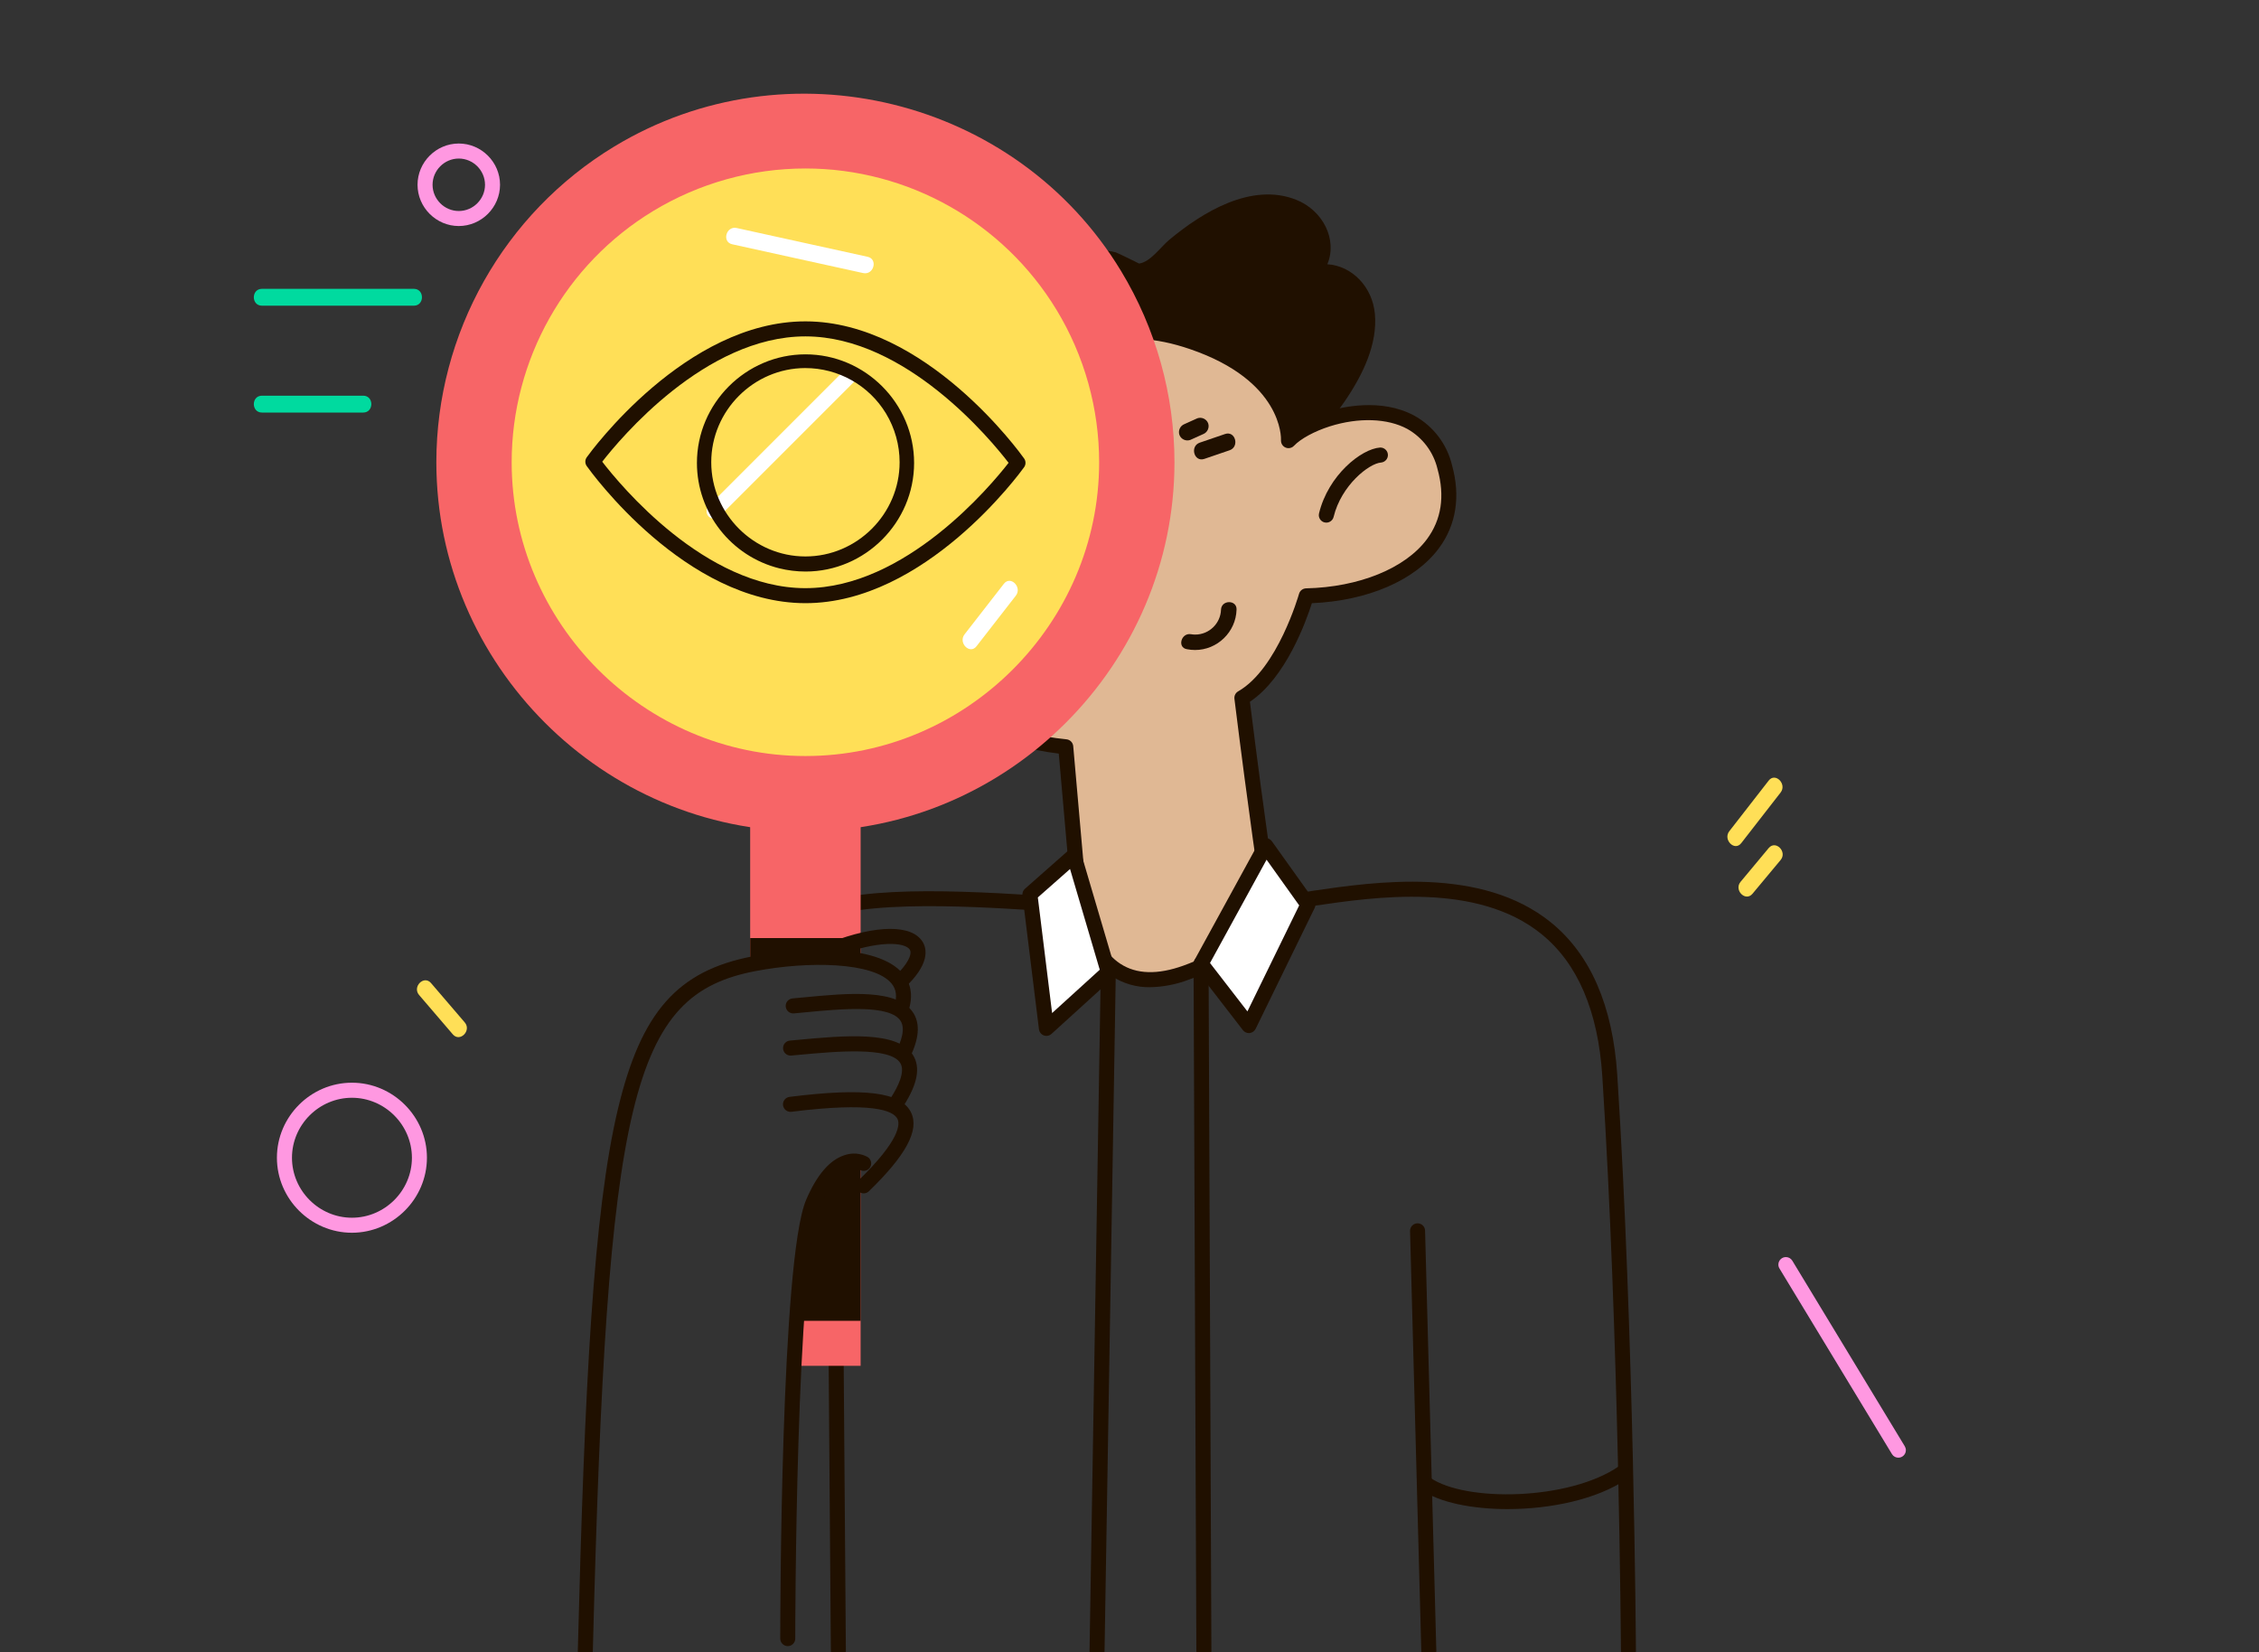
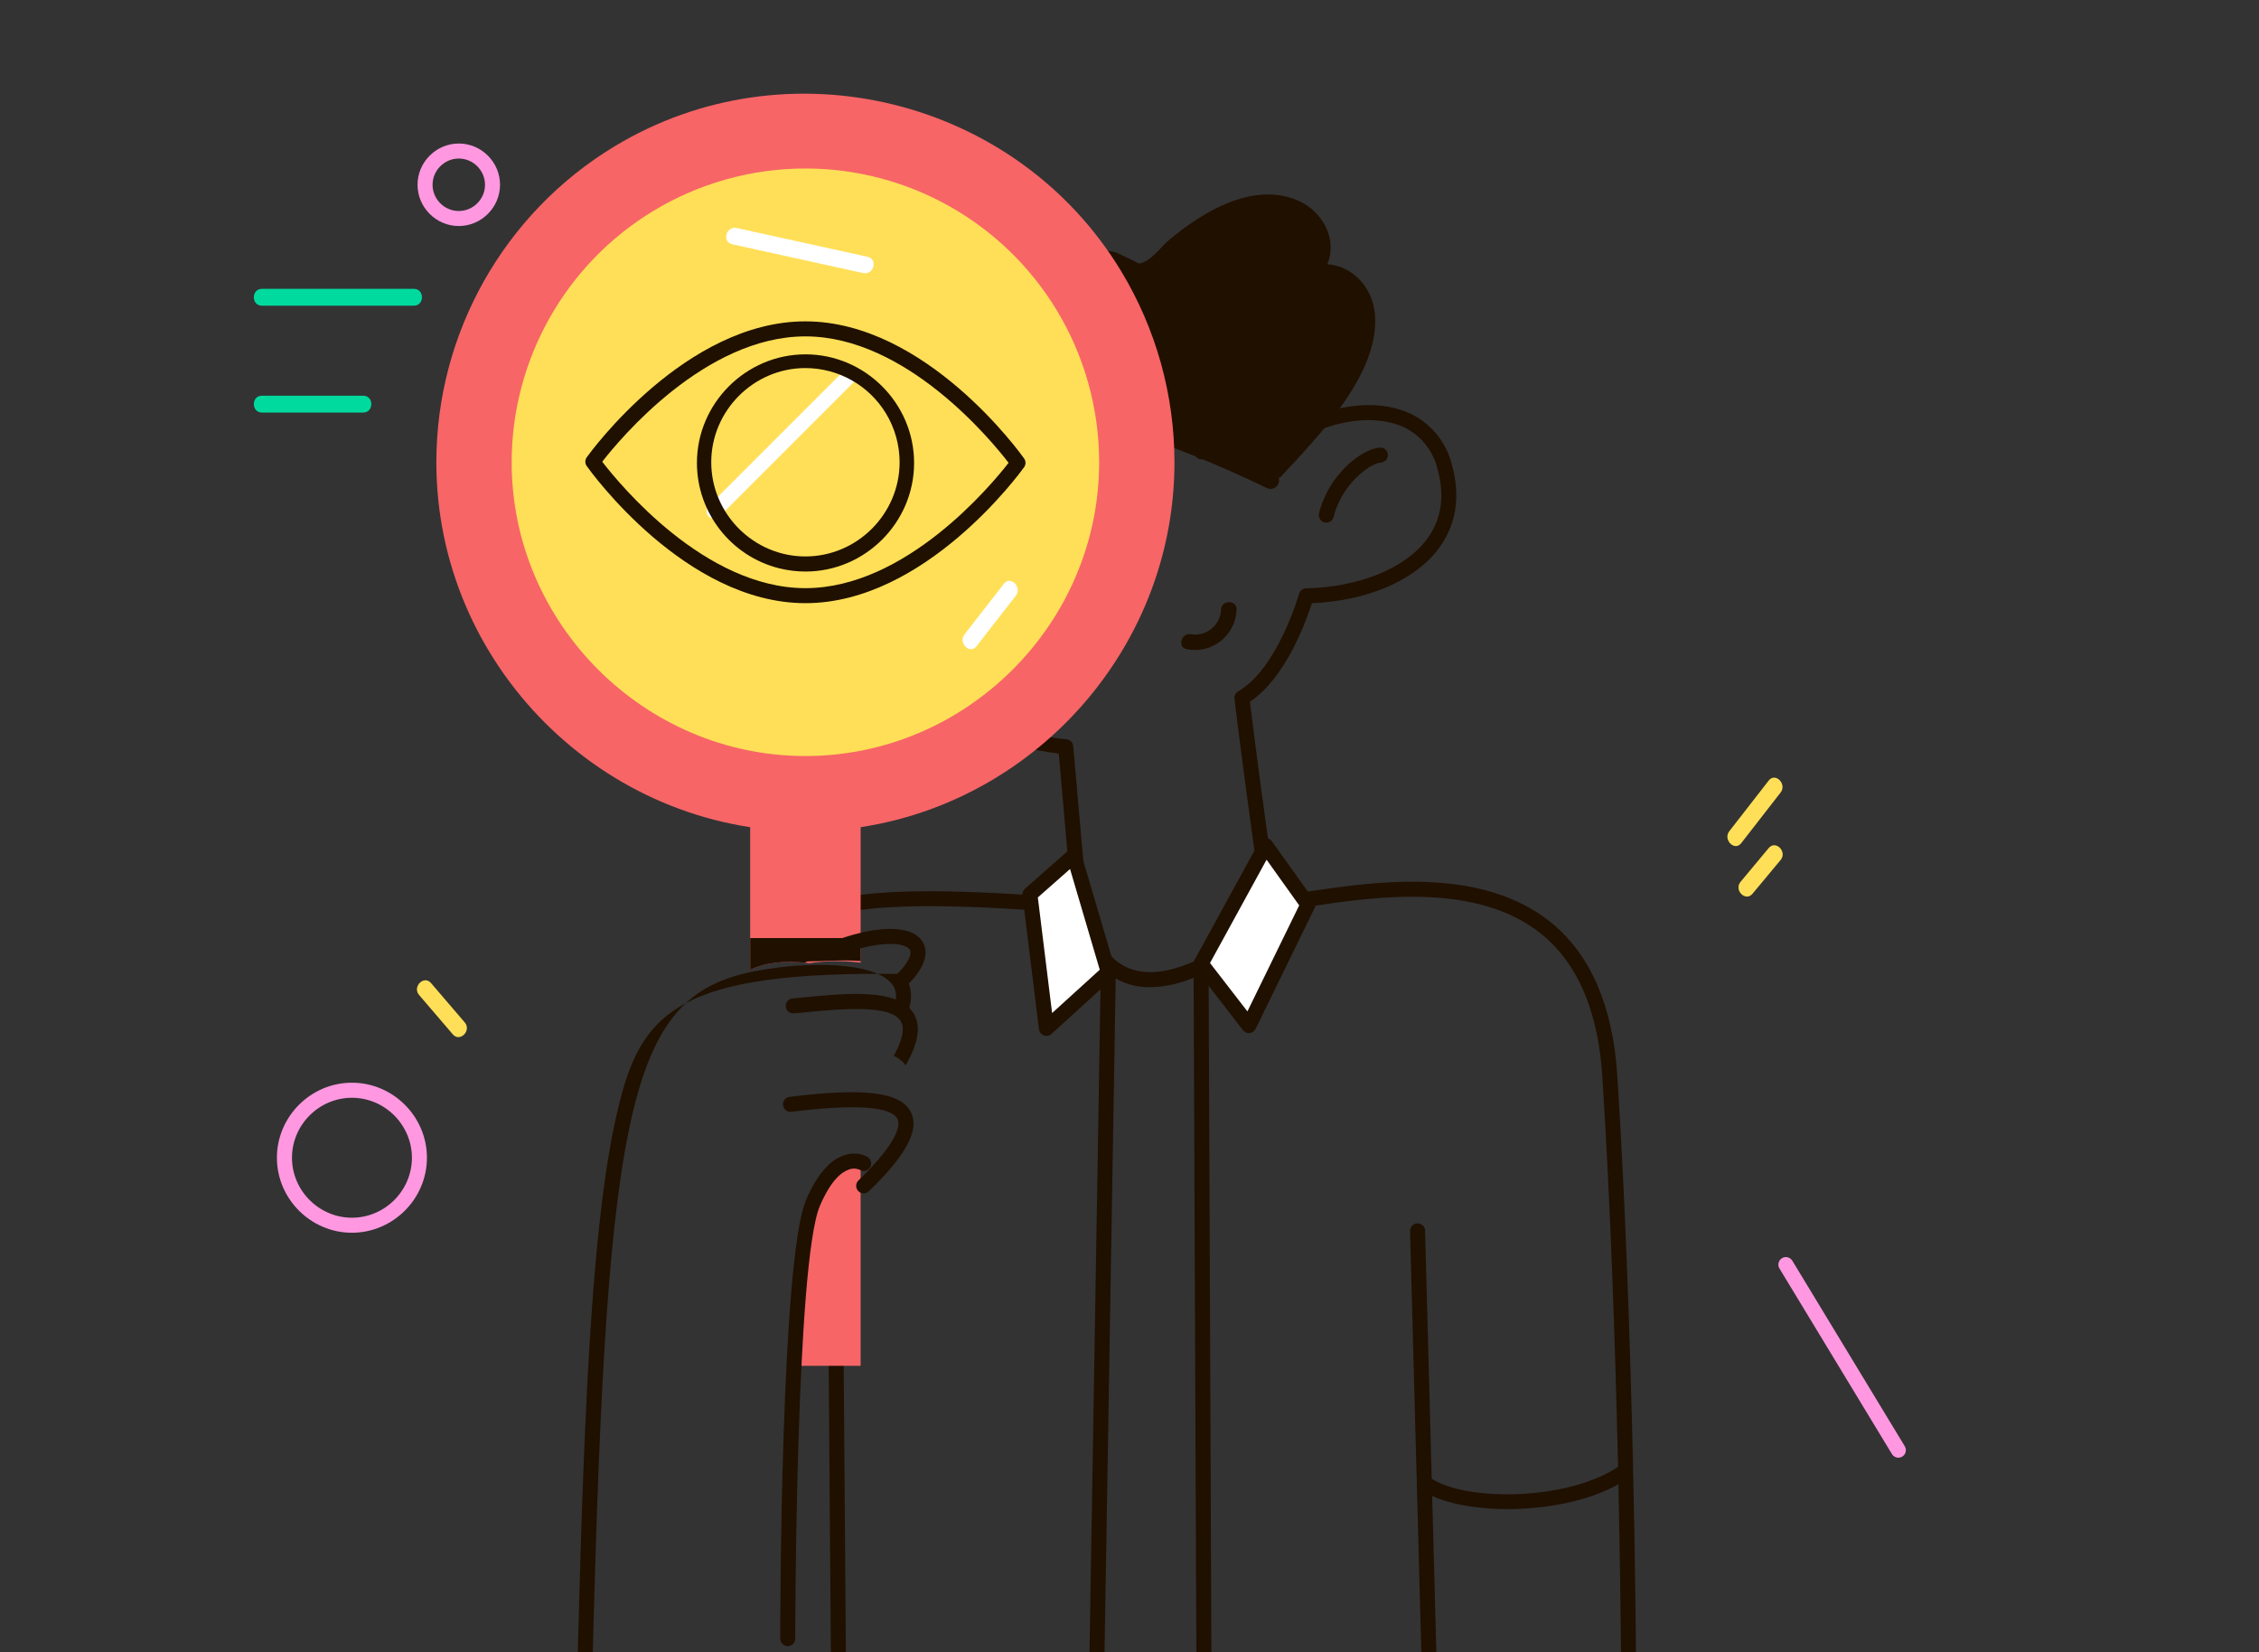
<svg xmlns="http://www.w3.org/2000/svg" width="100%" height="100%" viewBox="0 0 521 381" version="1.1" xml:space="preserve" style="fill-rule:evenodd;clip-rule:evenodd;stroke-linejoin:round;stroke-miterlimit:2;">
  <rect x="0" y="0" width="521" height="381" fill="#333333" stroke="none" />
  <g transform="matrix(1,0,0,1,58.54,21.469)">
    <g id="teaser-newsletter">
      <g id="Gruppe_7687">
        <g id="Gruppe_7682">
          <g id="Pfad_10095" transform="matrix(1,0,0,1,-288.241,-41.422)">
            <path d="M546.8,92.379C546.242,86.073 541.5,81.251 535.829,80.889C538.199,75.273 534.876,68.474 528.606,66.005C518.283,61.94 506.965,68.921 499.337,75.283C497.384,76.911 495,80.4 492.4,80.73C492.444,80.725 487.415,78.257 487.056,78.154C482.352,76.979 477.392,77.358 472.922,79.235C460.647,84.059 455.427,97.215 451.037,108.62C450.244,110.68 453.063,111.704 454.356,110.337C477.735,114.646 500.425,122.091 521.812,132.471C522.097,132.625 522.416,132.705 522.739,132.705C523.811,132.705 524.692,131.824 524.692,130.752C524.692,130.565 524.665,130.378 524.612,130.198C524.838,130.095 525.042,129.949 525.212,129.768C533.758,120.554 548.012,106.068 546.798,92.379" style="fill:rgb(32,16,0);fill-rule:nonzero;" />
          </g>
          <g id="Pfad_10096" transform="matrix(1,0,0,1,-283.31,-97.443)">
-             <path d="M444.569,233.032C448.701,243.32 459.257,247.069 470.555,248.188L473.539,282.105C473.539,282.105 475.188,308.584 498.284,300.278C514.76,294.353 517.584,284.228 517.584,284.228C517.584,284.228 514.773,265.904 511.176,236.909C521.005,231.309 526.025,213.384 526.025,213.384C545.012,212.962 563.286,202.839 557.978,183.724C554.211,170.171 540.611,169.592 530.927,172.646C526.963,173.913 523.647,175.776 521.927,177.599C521.927,177.599 522.782,162.711 499.77,154.847C479.96,148.073 467.95,156.487 459.784,168.518C456.79,172.893 452.935,172.338 451.346,179.38C446.576,200.7 440.385,222.613 444.566,233.034" style="fill:rgb(224,184,148);fill-rule:nonzero;" />
-           </g>
+             </g>
          <g id="Pfad_10097" transform="matrix(1,0,0,1,-280.254,-94.328)">
            <path d="M486.955,300.51C483.842,300.563 480.783,299.685 478.172,297.989C469.672,292.404 468.788,279.637 468.754,279.097L465.9,246.64C452.1,244.991 443.586,239.723 439.908,230.563C436.122,221.124 440.198,203.579 444.513,185.002C445.213,181.976 445.925,178.924 446.605,175.886C447.216,172.46 449.213,169.434 452.122,167.525C453.353,166.682 454.43,165.633 455.306,164.425C465.937,148.759 479.667,144.07 497.282,150.092C514.71,156.048 519.146,165.934 520.254,171.145C522.465,169.747 524.853,168.649 527.354,167.88C530.975,166.738 540.215,164.542 547.935,168.729C552.297,171.147 555.444,175.293 556.601,180.144C558.593,187.318 557.549,193.932 553.582,199.274C548.063,206.704 537.17,211.399 524.277,211.957C522.97,216.057 518.264,229.176 509.986,234.68C513.474,262.691 516.223,280.669 516.25,280.85C516.287,281.093 516.273,281.34 516.207,281.577C516.082,282.025 512.945,292.633 495.824,298.792C492.991,299.87 489.994,300.451 486.964,300.509M443.13,229.27C446.408,237.432 454.438,242.036 467.68,243.347C468.505,243.429 469.162,244.092 469.235,244.918L472.219,278.836C472.23,278.993 473.049,290.477 480.097,295.101C483.797,297.53 488.697,297.676 494.653,295.531C508.372,290.597 512.114,282.617 512.763,280.948C512.32,278.02 509.673,260.289 506.413,234.005C506.328,233.312 506.669,232.632 507.275,232.286C516.375,227.1 521.265,209.972 521.313,209.8C521.518,209.067 522.182,208.551 522.943,208.534C535.143,208.263 545.814,203.923 550.803,197.207C554.157,192.692 554.985,187.262 553.266,181.069C552.347,177.129 549.812,173.752 546.285,171.769C541.737,169.303 535.052,169.079 528.404,171.177C524.851,172.312 521.683,174.033 520.144,175.666C519.817,176.012 519.361,176.209 518.884,176.209C517.933,176.209 517.151,175.427 517.151,174.476C517.151,174.443 517.152,174.41 517.154,174.377C517.179,173.831 517.52,160.662 496.168,153.364C480.015,147.837 467.944,151.973 458.175,166.364C457.093,167.881 455.758,169.2 454.229,170.264C451.968,171.677 450.423,173.999 449.993,176.63C449.312,179.675 448.601,182.73 447.893,185.769C443.705,203.8 439.748,220.831 443.129,229.258L443.13,229.27Z" style="fill:rgb(32,16,0);fill-rule:nonzero;" />
          </g>
          <g id="Pfad_10098" transform="matrix(1,0,0,1,-378.074,-132.644)">
            <path d="M591.546,211.465C591.204,210.462 591.722,209.354 592.71,208.972L595.684,207.632C596.687,207.278 597.804,207.8 598.177,208.796C598.519,209.799 598.001,210.907 597.013,211.289L594.039,212.629C593.036,212.983 591.919,212.461 591.546,211.465" style="fill:rgb(32,16,0);fill-rule:nonzero;" />
          </g>
          <g id="Pfad_10099" transform="matrix(1,0,0,1,-435.251,-144.839)">
            <path d="M682.606,243.89C682.468,243.89 682.33,243.874 682.196,243.841C681.422,243.654 680.872,242.955 680.872,242.159C680.872,242.021 680.889,241.884 680.921,241.75C683.061,232.932 690.687,226.873 694.997,226.575C695.024,226.574 695.051,226.573 695.078,226.573C696.029,226.573 696.811,227.355 696.811,228.306C696.811,229.198 696.123,229.951 695.235,230.032C692.475,230.222 686.062,235.251 684.287,242.565C684.1,243.339 683.402,243.889 682.605,243.89" style="fill:rgb(32,16,0);fill-rule:nonzero;" />
          </g>
          <g id="Pfad_10100" transform="matrix(1,0,0,1,-384.254,-139.107)">
            <path d="M608.256,217.721L602.434,219.709C600.078,220.509 601.09,224.273 603.469,223.461L609.29,221.473C611.646,220.673 610.634,216.909 608.256,217.721" style="fill:rgb(32,16,0);fill-rule:nonzero;" />
          </g>
          <g id="Pfad_10101" transform="matrix(1,0,0,1,-379.019,-208.011)">
            <path d="M602.086,327.122C601.987,330.309 599.339,332.876 596.151,332.876C595.817,332.876 595.484,332.848 595.155,332.792C592.9,332.408 591.931,335.859 594.203,336.246C594.825,336.371 595.459,336.434 596.094,336.434C601.248,336.434 605.525,332.274 605.668,327.122C605.777,324.822 602.194,324.822 602.085,327.122" style="fill:rgb(32,16,0);fill-rule:nonzero;" />
          </g>
          <g id="Pfad_10102" transform="matrix(1,0,0,1,-219.941,-326.152)">
            <path d="M345.791,519.241C345.791,519.241 345.79,519.241 345.79,519.241C344.84,519.241 344.058,518.459 344.058,517.509C344.058,517.004 344.279,516.523 344.663,516.194C353.203,508.871 377.856,509.758 400.289,511.157C404.543,511.424 407.896,511.637 409.641,511.597C410.588,511.602 411.364,512.383 411.364,513.33C411.364,514.249 410.632,515.017 409.714,515.061C407.821,515.102 404.414,514.887 400.074,514.614C384.358,513.633 355.105,511.806 346.918,518.823C346.605,519.093 346.205,519.242 345.791,519.241" style="fill:rgb(32,16,0);fill-rule:nonzero;" />
          </g>
          <g id="Pfad_10103" transform="matrix(1,0,0,1,-412.076,-322.253)">
            <path d="M729.108,683.253C728.162,683.252 727.382,682.477 727.376,681.531C727.376,680.807 726.924,608.514 723.081,548.95C722.114,533.959 717.39,522.932 709.042,516.177C694.184,504.15 670.613,507.609 656.531,509.677C653.151,510.285 649.732,510.65 646.3,510.77C645.381,510.726 644.65,509.959 644.65,509.039C644.65,508.088 645.432,507.306 646.383,507.306C646.386,507.306 646.39,507.306 646.393,507.306C649.624,507.179 652.842,506.825 656.024,506.247C670.668,504.099 695.178,500.504 711.217,513.484C720.348,520.873 725.502,532.731 726.534,548.726C730.383,608.393 730.834,680.787 730.834,681.511C730.834,681.514 730.834,681.518 730.834,681.521C730.834,682.467 730.058,683.248 729.112,683.253L729.108,683.253Z" style="fill:rgb(32,16,0);fill-rule:nonzero;" />
          </g>
          <g id="Pfad_10104" transform="matrix(1,0,0,1,-472.542,-461.858)">
            <path d="M743.531,822.858C742.598,822.857 741.825,822.103 741.801,821.171L739.207,724.271C739.207,724.255 739.206,724.24 739.206,724.224C739.206,723.292 739.96,722.518 740.892,722.493C740.913,722.492 740.935,722.492 740.956,722.492C741.887,722.492 742.656,723.25 742.67,724.18L745.264,821.08C745.264,821.096 745.265,821.111 745.265,821.127C745.265,822.059 744.511,822.833 743.579,822.858L743.531,822.858Z" style="fill:rgb(32,16,0);fill-rule:nonzero;" />
          </g>
          <g id="Pfad_10105" transform="matrix(1,0,0,1,-475.988,-560.685)">
            <path d="M765.153,887.216C756.977,887.216 749.459,885.689 745.345,882.84C744.878,882.517 744.599,881.984 744.599,881.416C744.599,880.466 745.381,879.684 746.331,879.684C746.684,879.684 747.028,879.791 747.318,879.992C755.454,885.628 779.288,885.234 790.745,877.392C791.033,877.195 791.374,877.089 791.723,877.089C792.674,877.089 793.456,877.871 793.456,878.822C793.456,879.393 793.173,879.928 792.702,880.251C785.745,885.011 774.974,887.215 765.154,887.215" style="fill:rgb(32,16,0);fill-rule:nonzero;" />
          </g>
          <g id="Pfad_10106" transform="matrix(1,0,0,1,-317.176,-311.587)">
            <path d="M506.315,487.42L496.165,496.376L499.976,527.267L514.242,514.297L506.315,487.42Z" style="fill:white;fill-rule:nonzero;" />
          </g>
          <g id="Pfad_10107" transform="matrix(1,0,0,1,-314.106,-308.519)">
            <path d="M496.906,525.932C496.035,525.932 495.293,525.275 495.186,524.411L491.375,493.519C491.306,492.952 491.521,492.386 491.949,492.008L502.099,483.053C502.415,482.774 502.823,482.62 503.245,482.62C504.01,482.62 504.689,483.127 504.906,483.861L512.833,510.739C513.02,511.376 512.825,512.067 512.333,512.512L498.067,525.481C497.748,525.77 497.333,525.931 496.902,525.931M494.926,494L498.215,520.664L509.204,510.675L502.353,487.446L494.926,494Z" style="fill:rgb(32,16,0);fill-rule:nonzero;" />
          </g>
          <g id="Pfad_10108" transform="matrix(1,0,0,1,-387.13,-307.505)">
            <path d="M605.6,508.27L616.624,522.536L630.241,494.652L620.514,481.034L605.6,508.27Z" style="fill:white;fill-rule:nonzero;" />
          </g>
          <g id="Pfad_10109" transform="matrix(1,0,0,1,-384.062,-304.438)">
            <path d="M613.551,521.2C613.015,521.2 612.508,520.951 612.181,520.526L601.157,506.261C600.737,505.717 600.678,504.973 601.008,504.37L615.923,477.134C616.227,476.58 616.811,476.235 617.442,476.235C618.001,476.235 618.527,476.505 618.852,476.96L628.579,490.577C628.947,491.094 629.003,491.773 628.725,492.343L615.108,520.227C614.845,520.765 614.322,521.13 613.727,521.191C613.668,521.196 613.61,521.2 613.551,521.2M604.59,505.04L613.217,516.203L625.158,491.751L617.636,481.218L604.59,505.04Z" style="fill:rgb(32,16,0);fill-rule:nonzero;" />
          </g>
          <g id="Pfad_10110" transform="matrix(1,0,0,1,-384.061,-352.699)">
            <path d="M603.175,713.7C602.228,713.699 601.447,712.922 601.443,711.975L600.794,553.475C600.794,553.473 600.794,553.47 600.794,553.468C600.794,552.52 601.572,551.74 602.519,551.736L602.526,551.736C603.473,551.737 604.254,552.514 604.258,553.461L604.907,711.961C604.91,712.911 604.132,713.696 603.182,713.7L603.175,713.7Z" style="fill:rgb(32,16,0);fill-rule:nonzero;" />
          </g>
          <g id="Pfad_10111" transform="matrix(1,0,0,1,-341.543,-356.146)">
            <path d="M536.016,717.146L535.986,717.146C535.037,717.128 534.271,716.334 534.286,715.385L536.88,558.828C536.918,557.887 537.699,557.133 538.641,557.128C539.59,557.146 540.356,557.94 540.341,558.889L537.747,715.445C537.73,716.383 536.954,717.145 536.016,717.145" style="fill:rgb(32,16,0);fill-rule:nonzero;" />
          </g>
          <g id="Pfad_10112" transform="matrix(1,0,0,1,-234.677,-482.548)">
            <path d="M369.491,843.548C368.546,843.548 367.766,842.774 367.759,841.829L367.11,756.6C367.11,756.596 367.11,756.591 367.11,756.587C367.11,755.636 367.892,754.854 368.842,754.854C369.787,754.854 370.567,755.628 370.574,756.573L371.223,841.798C371.223,841.803 371.223,841.807 371.223,841.812C371.223,842.757 370.449,843.537 369.504,843.544L369.491,843.548Z" style="fill:rgb(32,16,0);fill-rule:nonzero;" />
          </g>
          <g id="Pfad_10113" transform="matrix(1,0,0,1,-66.662,-362.535)">
            <path d="M115.309,576.839L107.527,567.761C105.895,565.861 103.154,568.62 104.776,570.512L112.557,579.59C114.189,581.49 116.93,578.732 115.308,576.839" style="fill:rgb(255,223,87);fill-rule:nonzero;" />
          </g>
          <g id="Pfad_10114" transform="matrix(1,0,0,1,-602.233,-279.734)">
            <path d="M951.609,438.27L942.53,449.942C941.011,451.895 943.745,454.668 945.281,452.693L954.359,441.021C955.878,439.068 953.144,436.294 951.608,438.27" style="fill:rgb(255,223,87);fill-rule:nonzero;" />
          </g>
          <g id="Pfad_10115" transform="matrix(1,0,0,1,-606.766,-307.358)">
            <path d="M956.142,481.457L949.657,489.239C948.065,491.149 950.803,493.916 952.408,491.99L958.893,484.209C960.485,482.298 957.747,479.531 956.142,481.458" style="fill:rgb(255,223,87);fill-rule:nonzero;" />
          </g>
          <g id="Pfad_10116" transform="matrix(1,0,0,1,-9.453,-404.407)">
            <path d="M32.084,667.212C32.082,667.212 32.081,667.212 32.079,667.212C22.589,667.212 14.779,659.402 14.779,649.912C14.779,640.422 22.589,632.612 32.079,632.612C41.569,632.612 49.379,640.422 49.379,649.912C49.371,659.398 41.57,667.201 32.084,667.212M32.084,636.085C24.497,636.085 18.253,642.329 18.253,649.916C18.253,657.503 24.497,663.747 32.084,663.747C39.671,663.747 45.915,657.503 45.915,649.916C45.906,642.332 39.668,636.094 32.084,636.085" style="fill:rgb(255,152,225);fill-rule:nonzero;" />
          </g>
          <g id="Pfad_10117" transform="matrix(1,0,0,1,-66.909,-20.607)">
            <path d="M114.181,51.262C108.962,51.262 104.667,46.967 104.667,41.748C104.667,36.529 108.962,32.234 114.181,32.234C119.4,32.234 123.695,36.529 123.695,41.748C123.689,46.965 119.398,51.256 114.181,51.262M114.181,35.699C110.863,35.699 108.132,38.43 108.132,41.748C108.132,45.066 110.863,47.797 114.181,47.797C117.499,47.797 120.23,45.066 120.23,41.748C120.227,38.431 117.498,35.702 114.181,35.699" style="fill:rgb(255,152,225);fill-rule:nonzero;" />
          </g>
          <g id="Pfad_10118" transform="matrix(1,0,0,1,0,-79.982)">
            <path d="M36.9,125.117L1.88,125.117C-0.62,125.117 -0.628,129.008 1.88,129.008L36.9,129.008C39.4,129.008 39.408,125.117 36.9,125.117" style="fill:rgb(0,218,159);fill-rule:nonzero;" />
          </g>
          <g id="Pfad_10119" transform="matrix(1,0,0,1,0,-123.649)">
            <path d="M25.224,193.425L1.88,193.425C-0.62,193.425 -0.628,197.316 1.88,197.316L25.224,197.316C27.724,197.316 27.732,193.425 25.224,193.425" style="fill:rgb(0,218,159);fill-rule:nonzero;" />
          </g>
          <g id="Pfad_10120" transform="matrix(1,0,0,1,-623.073,-475.654)">
            <path d="M1002.36,790.335C1001.75,790.336 1001.19,790.019 1000.88,789.501L974.936,746.701C974.771,746.43 974.684,746.118 974.684,745.801C974.684,744.85 975.466,744.068 976.417,744.068C977.022,744.068 977.584,744.384 977.898,744.901L1003.84,787.701C1004,787.972 1004.09,788.283 1004.09,788.6C1004.09,789.55 1003.31,790.331 1002.36,790.331" style="fill:rgb(255,152,225);fill-rule:nonzero;" />
          </g>
          <g id="Pfad_10121" transform="matrix(1,0,0,1,-74.574,-0.002)">
            <path d="M274.582,41.018C282.642,54.319 286.905,69.578 286.905,85.131C286.905,131.825 248.482,170.248 201.788,170.248C155.094,170.248 116.671,131.825 116.671,85.131C116.671,55.4 132.248,27.745 157.675,12.337C197.609,-11.862 250.382,1.085 274.582,41.018" style="fill:rgb(247,101,103);fill-rule:nonzero;" />
          </g>
          <g id="Pfad_10122" transform="matrix(1,0,0,1,-105.361,-30.789)">
            <path d="M290.512,80.808C296.927,91.394 300.32,103.539 300.32,115.918C300.32,153.082 269.738,183.664 232.574,183.664C195.41,183.664 164.828,153.082 164.828,115.918C164.828,92.254 177.226,70.244 197.464,57.98C208.05,51.565 220.195,48.172 232.574,48.172C256.238,48.172 278.248,60.57 290.512,80.808" style="fill:rgb(255,223,87);fill-rule:nonzero;" />
          </g>
          <g id="Pfad_10123" transform="matrix(1,0,0,1,-135.48,-93.277)">
            <path d="M262.707,210.9C262.67,210.9 262.602,210.873 262.607,210.9C234.956,210.824 213.17,180.563 212.256,179.276C211.829,178.674 211.831,177.863 212.261,177.263C213.181,175.981 235.08,145.915 262.68,145.915L262.785,145.915C290.435,145.991 312.222,176.25 313.136,177.537C313.563,178.139 313.561,178.95 313.131,179.55C312.211,180.832 290.311,210.9 262.709,210.9M262.616,207.436L262.707,207.436C285.8,207.436 305.5,183.749 309.555,178.536C305.523,173.292 285.906,149.444 262.774,149.38L262.681,149.38C239.563,149.38 219.881,173.066 215.835,178.28C219.865,183.521 239.483,207.374 262.616,207.438" style="fill:rgb(32,16,0);fill-rule:nonzero;" />
          </g>
          <g id="Pfad_10124" transform="matrix(1,0,0,1,-202.854,-271.501)">
            <path d="M330.98,472.137C334.9,471.576 338.877,471.541 342.806,472.032L342.806,424.713L317.329,424.713L317.329,473.683C321.344,471.73 326.137,471.565 330.98,472.137" style="fill:rgb(247,101,103);fill-rule:nonzero;" />
          </g>
          <g id="Pfad_10125" transform="matrix(1,0,0,1,-220.474,-436.797)">
            <path d="M344.9,730.292L360.423,730.292L360.423,683.778C359.452,683.518 358.457,683.354 357.454,683.289C344.305,690.519 344.868,714.739 344.9,730.289" style="fill:rgb(247,101,103);fill-rule:nonzero;" />
          </g>
          <g id="Pfad_10126" transform="matrix(1,0,0,1,-202.855,-345.274)">
            <path d="M330.855,545.5C334.535,545.485 338.773,545.1 342.807,545.418L342.807,540.118L317.33,540.118L317.33,547.456C321.064,545.639 325.472,545.369 329.966,545.801C330.218,545.6 330.533,545.493 330.855,545.501" style="fill:rgb(32,16,0);fill-rule:nonzero;" />
          </g>
          <g id="Pfad_10127" transform="matrix(1,0,0,1,-220.557,-436.796)">
-             <path d="M345.022,719.916L360.509,719.916L360.509,683.777C359.538,683.517 358.543,683.353 357.54,683.288C347.07,689.044 345.291,705.564 345.021,719.916" style="fill:rgb(32,16,0);fill-rule:nonzero;" />
-           </g>
+             </g>
          <g id="Pfad_10128" transform="matrix(1,0,0,1,-289.678,-199.296)">
            <path d="M462.672,312.441L453.593,324.114C452.074,326.067 454.808,328.84 456.344,326.865L465.422,315.193C466.941,313.24 464.207,310.467 462.671,312.442" style="fill:white;fill-rule:nonzero;" />
          </g>
          <g id="Pfad_10129" transform="matrix(1,0,0,1,-193.047,-55.04)">
            <path d="M334.609,92.788L304.418,86.151C301.978,85.615 300.936,89.365 303.384,89.903L333.575,96.54C336.015,97.076 337.058,93.326 334.609,92.788" style="fill:white;fill-rule:nonzero;" />
          </g>
          <g id="Pfad_10130" transform="matrix(1,0,0,1,-185.025,-112.779)">
            <path d="M291.17,210.934C291.17,210.934 291.17,210.934 291.169,210.934C290.219,210.934 289.437,210.152 289.437,209.202C289.437,208.743 289.62,208.302 289.945,207.977L320.993,176.93C321.316,176.619 321.747,176.445 322.195,176.445C323.145,176.445 323.927,177.227 323.927,178.177C323.927,178.625 323.753,179.056 323.442,179.379L292.395,210.426C292.071,210.752 291.63,210.935 291.17,210.934" style="fill:white;fill-rule:nonzero;" />
          </g>
          <g id="Pfad_10131" transform="matrix(1,0,0,1,-180.798,-106.228)">
            <path d="M308.057,216.558C306.019,216.556 303.988,216.309 302.009,215.822C290.875,213.061 282.993,202.986 282.993,191.515C282.993,177.777 294.298,166.472 308.036,166.472C321.774,166.472 333.079,177.777 333.079,191.515C333.079,205.245 321.787,216.546 308.057,216.558M307.976,169.635C296.075,169.657 286.295,179.455 286.295,191.356C286.295,203.272 296.1,213.077 308.016,213.077C319.932,213.077 329.737,203.272 329.737,191.356C329.737,187.388 328.649,183.494 326.593,180.1C322.651,173.602 315.576,169.626 307.976,169.638" style="fill:rgb(32,16,0);fill-rule:nonzero;" />
          </g>
          <g id="Pfad_10132" transform="matrix(1,0,0,1,-233.563,-341.534)">
            <path d="M387.8,537.237C385.315,533.223 377.145,533.282 366.479,537.386C365.811,537.643 365.368,538.288 365.368,539.003C365.368,539.953 366.15,540.735 367.1,540.735C367.313,540.735 367.524,540.696 367.722,540.62C377.804,536.739 383.81,537.372 384.855,539.06C385.446,540.014 384.51,542.382 381.086,545.52C381.074,545.53 381.067,545.543 381.056,545.554C381.937,546.302 382.598,547.276 382.967,548.371C383.136,548.296 383.291,548.195 383.428,548.071C389.58,542.431 388.808,538.861 387.801,537.233" style="fill:rgb(32,16,0);fill-rule:nonzero;" />
          </g>
          <g id="Pfad_10133" transform="matrix(1,0,0,1,-132.408,-350.078)">
-             <path d="M279.494,555.416C280.606,556.763 280.811,558.452 280.12,560.557C281.292,560.79 282.366,561.375 283.197,562.234C284.853,557.841 283.566,554.907 282.167,553.212C276.139,545.903 257.501,547.212 247.442,549.142C230.157,552.453 221.748,561.959 216.416,584.217C210.709,608.039 208.69,648.117 207.129,709.301C207.105,710.251 207.867,711.053 208.817,711.077L208.862,711.077C209.795,711.077 210.569,710.322 210.592,709.389C213.855,581.48 219.463,558.027 248.092,552.545C260.247,550.216 275.383,550.43 279.492,555.415" style="fill:rgb(32,16,0);fill-rule:nonzero;" />
+             <path d="M279.494,555.416C280.606,556.763 280.811,558.452 280.12,560.557C281.292,560.79 282.366,561.375 283.197,562.234C284.853,557.841 283.566,554.907 282.167,553.212C230.157,552.453 221.748,561.959 216.416,584.217C210.709,608.039 208.69,648.117 207.129,709.301C207.105,710.251 207.867,711.053 208.817,711.077L208.862,711.077C209.795,711.077 210.569,710.322 210.592,709.389C213.855,581.48 219.463,558.027 248.092,552.545C260.247,550.216 275.383,550.43 279.492,555.415" style="fill:rgb(32,16,0);fill-rule:nonzero;" />
          </g>
          <g id="Pfad_10134" transform="matrix(1,0,0,1,-217.44,-368.125)">
            <path d="M366.662,582.17C367.618,583.781 367.049,586.511 365.033,590.147C365.303,590.257 365.566,590.385 365.818,590.531L367.047,591.48C367.322,591.735 367.565,592.022 367.771,592.335C370.725,587.191 371.341,583.267 369.641,580.402C366.172,574.554 354.504,575.669 344.211,576.659L341.721,576.892C340.817,576.954 340.107,577.715 340.107,578.621C340.107,579.572 340.889,580.354 341.84,580.354C341.905,580.354 341.969,580.35 342.034,580.343L344.541,580.106C352.888,579.306 364.316,578.215 366.661,582.17" style="fill:rgb(32,16,0);fill-rule:nonzero;" />
          </g>
          <g id="Pfad_10135" transform="matrix(1,0,0,1,-216.291,-385.42)">
-             <path d="M364.72,619.693C363.771,619.691 362.99,618.909 362.99,617.96C362.99,617.629 363.085,617.306 363.263,617.027C364.889,614.488 366.578,611.051 365.393,609.107C363.042,605.245 350.415,606.421 342.058,607.196L340.237,607.365C340.185,607.37 340.133,607.372 340.08,607.372C339.13,607.372 338.348,606.59 338.348,605.64C338.348,604.749 339.036,603.996 339.924,603.915L341.737,603.747C352.58,602.739 364.873,601.596 368.351,607.305C370.073,610.131 369.363,613.922 366.181,618.896C365.863,619.394 365.311,619.696 364.72,619.696" style="fill:rgb(32,16,0);fill-rule:nonzero;" />
-           </g>
+             </g>
          <g id="Pfad_10136" transform="matrix(1,0,0,1,-216.292,-408.274)">
            <path d="M356.942,662C355.992,662 355.21,661.218 355.21,660.268C355.21,659.8 355.4,659.351 355.736,659.025C365.477,649.579 365.289,645.972 364.756,644.861C363.778,642.825 358.743,640.879 340.297,643.181C340.22,643.192 340.141,643.197 340.063,643.197C339.113,643.197 338.331,642.415 338.331,641.465C338.331,640.589 338.996,639.843 339.867,639.744C357.244,637.57 365.621,638.654 367.88,643.364C369.826,647.42 366.733,653.187 358.148,661.511C357.825,661.825 357.392,662.001 356.942,662" style="fill:rgb(32,16,0);fill-rule:nonzero;" />
          </g>
          <g id="Pfad_10137" transform="matrix(1,0,0,1,-215.143,-433.372)">
            <path d="M338.285,791.5C337.335,791.5 336.553,790.718 336.553,789.768C336.553,786.206 336.621,702.36 342.529,688.576C344.986,682.842 347.963,679.376 351.378,678.29C353.129,677.677 355.058,677.826 356.694,678.701C357.212,679.014 357.529,679.577 357.529,680.183C357.529,681.133 356.747,681.915 355.797,681.915C355.488,681.915 355.184,681.832 354.918,681.675C354.099,681.316 353.171,681.297 352.338,681.621C350.701,682.186 348.222,684.087 345.713,689.941C340.083,703.079 340.013,788.904 340.013,789.77C340.013,790.72 339.231,791.502 338.281,791.502" style="fill:rgb(32,16,0);fill-rule:nonzero;" />
          </g>
        </g>
      </g>
    </g>
  </g>
</svg>